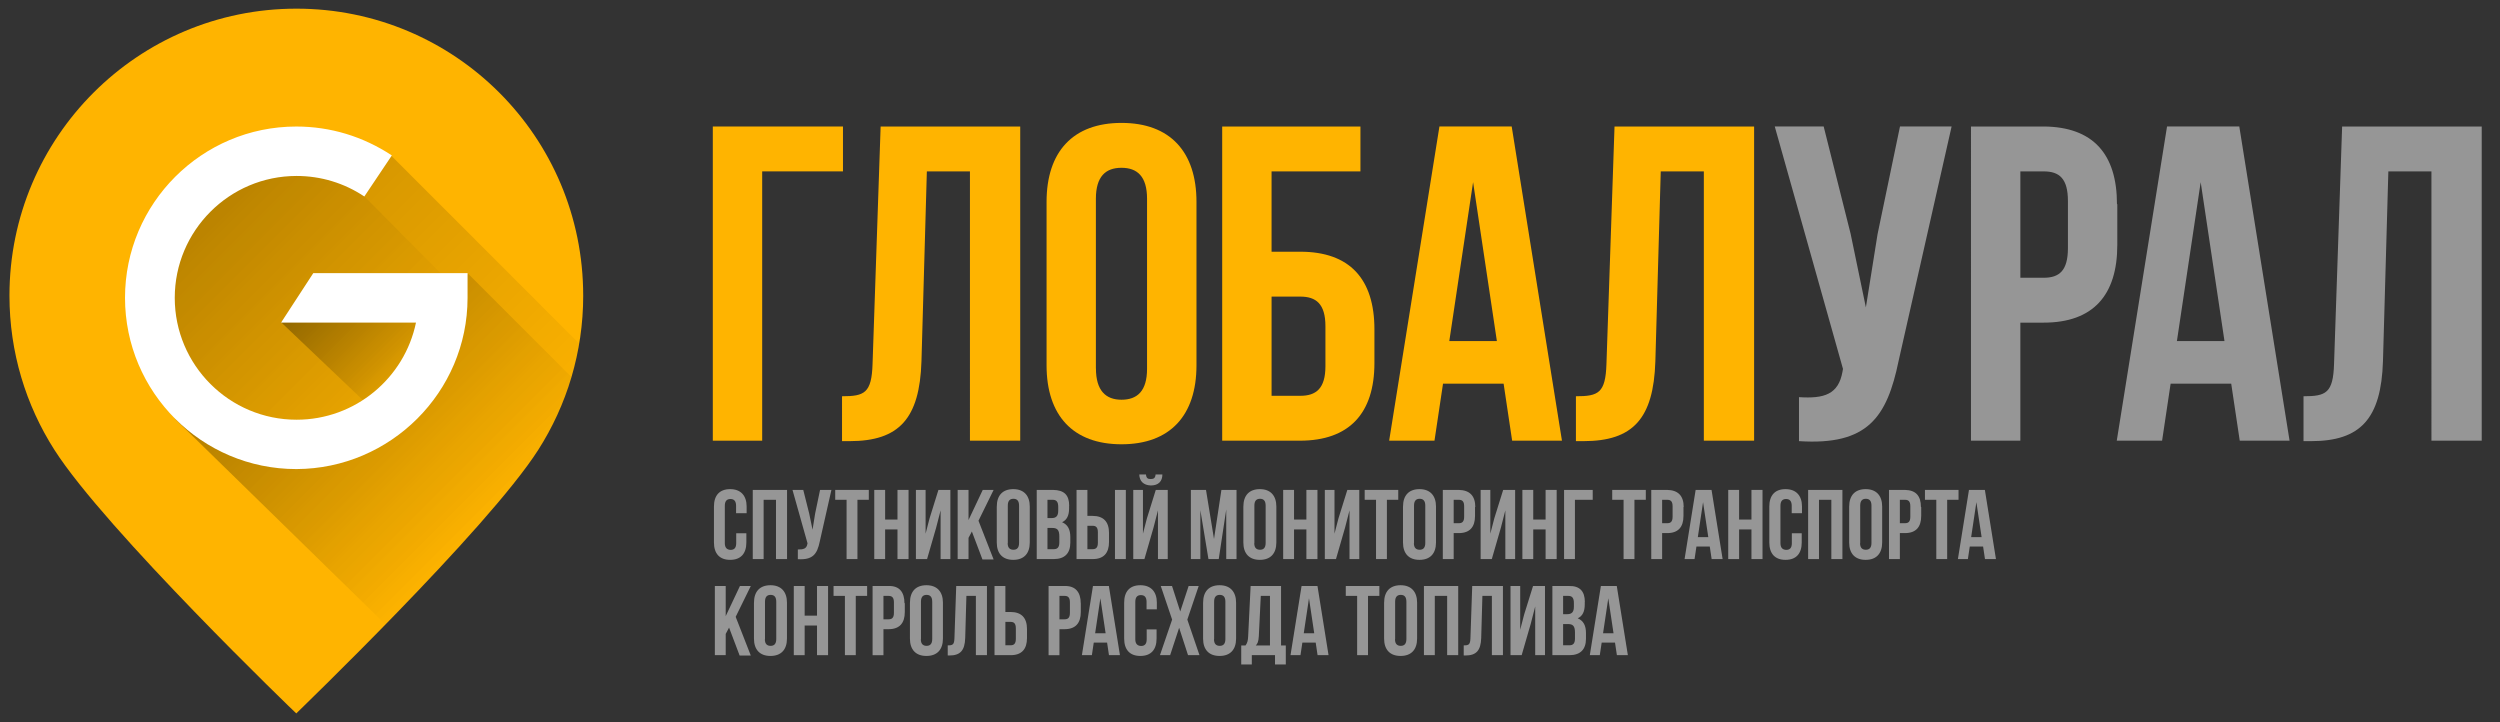
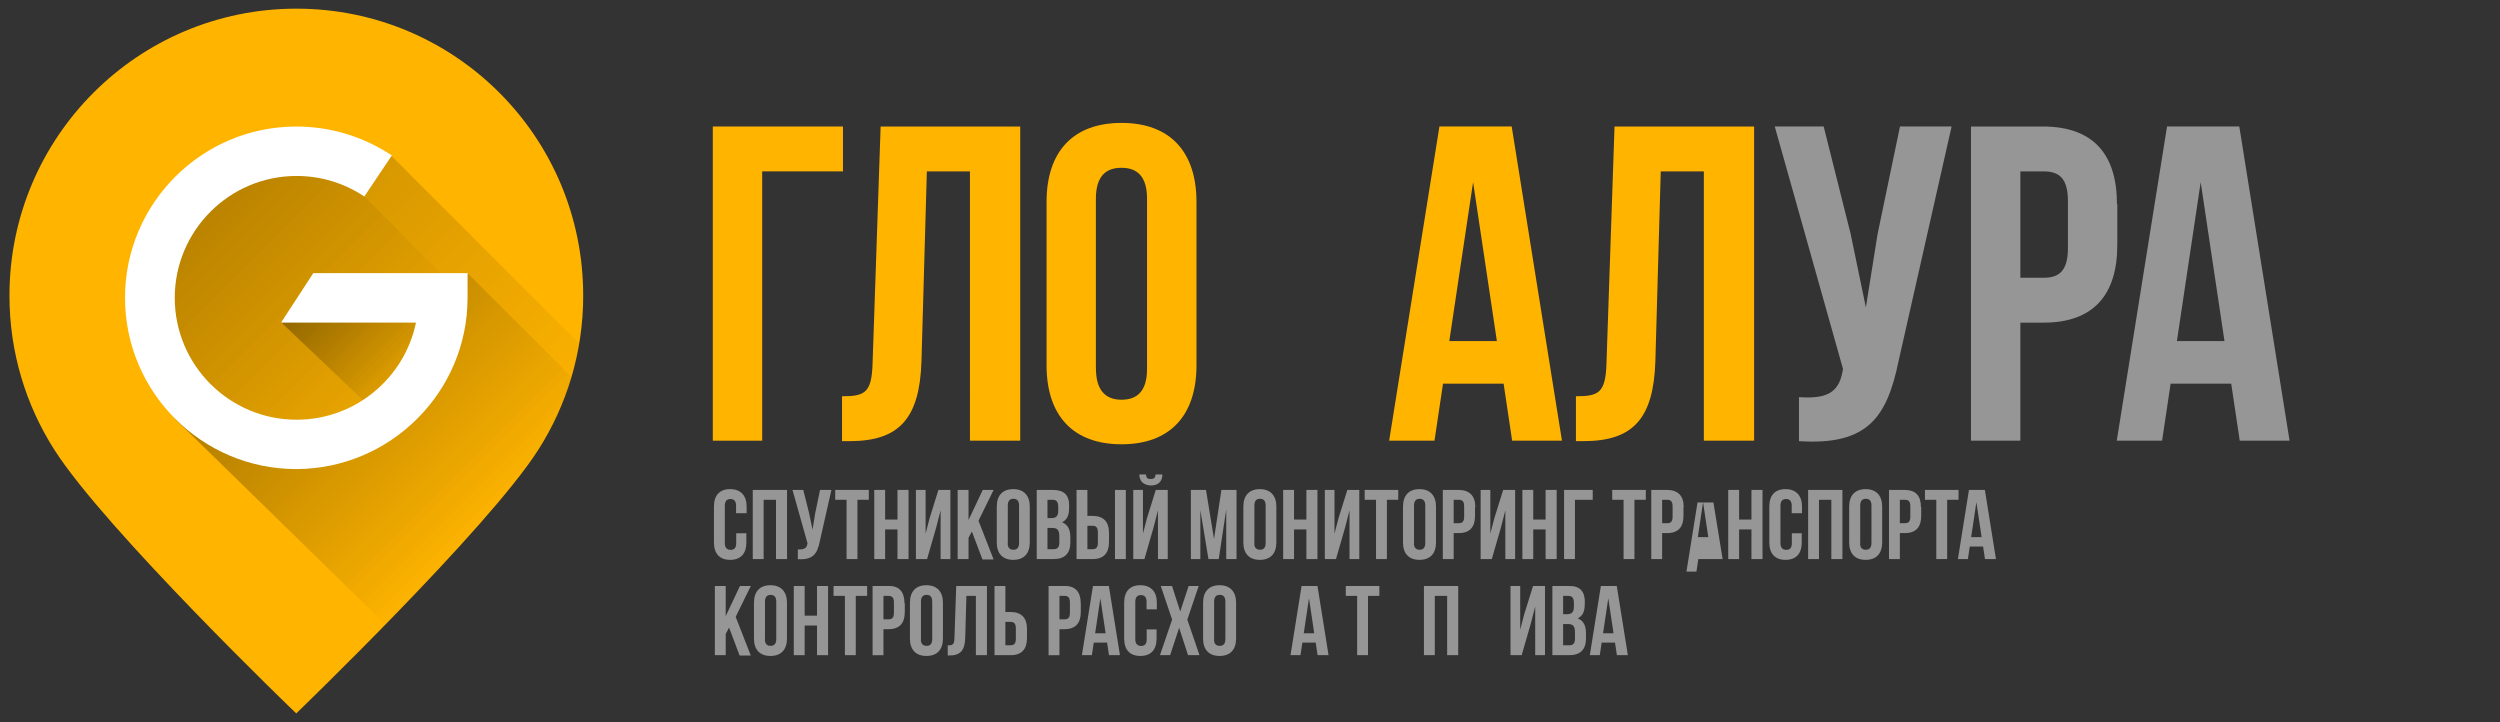
<svg xmlns="http://www.w3.org/2000/svg" xmlns:xlink="http://www.w3.org/1999/xlink" version="1.1" id="gulogo" x="0px" y="0px" width="303.5px" height="87.667px" viewBox="0 0 303.5 87.667" enable-background="new 0 0 303.5 87.667" xml:space="preserve">
  <rect x="0" y="0" width="303.5" height="87.667" fill="#333333" stroke="none" />
  <g id="gcont">
    <path class="teto" fill="#969696" d="M88.509 76.191l-0.408 0.768v2.578h-1.319v-8.396h1.319V74.8l1.727-3.658h1.319l-1.835 3.742l1.835 4.7 h-1.355L88.509 76.191z" />
    <path fill="#969696" d="M91.534 73.157c0-1.344 0.708-2.111 2.003-2.111c1.295 0 2 0.8 2 2.111v4.365 c0 1.343-0.708 2.11-2.003 2.11c-1.295 0-2.003-0.768-2.003-2.11V73.157z M92.854 77.606c0 0.6 0.3 0.8 0.7 0.8 c0.42 0 0.684-0.228 0.684-0.827v-4.533c0-0.6-0.264-0.828-0.684-0.828c-0.419 0-0.684 0.229-0.684 0.828V77.606z" />
    <path fill="#969696" d="M97.685 79.537h-1.319v-8.396h1.319v3.599h1.5v-3.599h1.343v8.396h-1.343v-3.598h-1.5V79.537z" />
    <path fill="#969696" d="M101.192 71.141h4.078v1.199h-1.379v7.196h-1.319v-7.196h-1.379V71.141z" />
    <path fill="#969696" d="M109.842 73.217v1.091c0 1.344-0.647 2.075-1.967 2.075h-0.624v3.154h-1.319v-8.396h1.943 C109.194 71.1 109.8 71.9 109.8 73.217z M107.251 72.341v2.843h0.624c0.419 0 0.647-0.192 0.647-0.792v-1.259 c0-0.6-0.228-0.792-0.647-0.792H107.251z" />
    <path fill="#969696" d="M110.469 73.157c0-1.344 0.708-2.111 2.003-2.111c1.295 0 2 0.8 2 2.111v4.365 c0 1.343-0.708 2.11-2.003 2.11c-1.295 0-2.003-0.768-2.003-2.11V73.157z M111.788 77.606c0 0.6 0.3 0.8 0.7 0.8 c0.42 0 0.684-0.228 0.684-0.827v-4.533c0-0.6-0.264-0.828-0.684-0.828c-0.419 0-0.684 0.229-0.684 0.828V77.606z" />
    <path fill="#969696" d="M115.054 78.349c0.6 0 0.792-0.084 0.815-0.863l0.216-6.345h3.73v8.396h-1.343v-7.196h-1.151l-0.144 5.1 c-0.048 1.535-0.6 2.135-1.919 2.135h-0.204V78.349z" />
    <path fill="#969696" d="M120.734 79.537v-8.396h1.319v3.154h0.624c1.319 0 2 0.7 2 2.075v1.091 c0 1.344-0.647 2.075-1.967 2.075H120.734z M122.677 78.338c0.419 0 0.647-0.192 0.647-0.792v-1.259c0-0.6-0.228-0.792-0.647-0.792 h-0.624v2.843H122.677z" />
    <path fill="#969696" d="M131.208 73.217v1.091c0 1.344-0.648 2.075-1.967 2.075h-0.624v3.154h-1.319v-8.396h1.943 C130.56 71.1 131.2 71.9 131.2 73.217z M128.617 72.341v2.843h0.624c0.419 0 0.647-0.192 0.647-0.792v-1.259 c0-0.6-0.228-0.792-0.647-0.792H128.617z" />
    <path fill="#969696" d="M135.961 79.537h-1.332l-0.228-1.523h-1.619l-0.228 1.523h-1.211l1.343-8.396h1.931L135.961 79.537z M132.95 76.875h1.271l-0.636-4.246L132.95 76.875z" />
    <path fill="#969696" d="M140.408 76.407v1.115c0 1.343-0.672 2.11-1.967 2.11c-1.295 0-1.967-0.768-1.967-2.11v-4.365 c0-1.344 0.672-2.111 1.967-2.111c1.295 0 2 0.8 2 2.111v0.815h-1.248v-0.899c0-0.6-0.264-0.828-0.684-0.828 c-0.419 0-0.684 0.229-0.684 0.828v4.533c0 0.6 0.3 0.8 0.7 0.815c0.42 0 0.684-0.216 0.684-0.815v-1.199H140.408z" />
    <path fill="#969696" d="M145.521 71.141l-1.379 4.078l1.475 4.317h-1.391l-1.079-3.322l-1.092 3.322h-1.235l1.476-4.317 l-1.379-4.078h1.367l0.996 3.095l1.02-3.095H145.521z" />
    <path fill="#969696" d="M146.058 73.157c0-1.344 0.708-2.111 2.003-2.111c1.295 0 2 0.8 2 2.111v4.365 c0 1.343-0.708 2.11-2.003 2.11c-1.295 0-2.003-0.768-2.003-2.11V73.157z M147.378 77.606c0 0.6 0.3 0.8 0.7 0.8 c0.42 0 0.684-0.228 0.684-0.827v-4.533c0-0.6-0.264-0.828-0.684-0.828c-0.419 0-0.684 0.229-0.684 0.828V77.606z" />
-     <path fill="#969696" d="M154.787 80.664v-1.127h-2.818v1.127h-1.283v-2.303h0.516c0.228-0.287 0.3-0.6 0.324-1.091l0.3-6.129h3.694 v7.22h0.576v2.303H154.787z M152.82 77.246c-0.036 0.636-0.156 0.912-0.372 1.115h1.727v-6.021h-1.116L152.82 77.246z" />
    <path fill="#969696" d="M161.286 79.537h-1.332l-0.228-1.523h-1.619l-0.228 1.523h-1.211l1.343-8.396h1.931L161.286 79.537z M158.276 76.875h1.271l-0.636-4.246L158.276 76.875z" />
    <path fill="#969696" d="M163.377 71.141h4.078v1.199h-1.379v7.196h-1.319v-7.196h-1.379V71.141z" />
-     <path fill="#969696" d="M168.033 73.157c0-1.344 0.708-2.111 2.003-2.111c1.295 0 2 0.8 2 2.111v4.365 c0 1.343-0.708 2.11-2.003 2.11c-1.295 0-2.003-0.768-2.003-2.11V73.157z M169.353 77.606c0 0.6 0.3 0.8 0.7 0.8 c0.42 0 0.684-0.228 0.684-0.827v-4.533c0-0.6-0.264-0.828-0.684-0.828c-0.419 0-0.684 0.229-0.684 0.828V77.606z" />
    <path fill="#969696" d="M174.184 79.537h-1.319v-8.396h4.162v8.396h-1.343v-7.196h-1.5V79.537z" />
-     <path fill="#969696" d="M177.696 78.349c0.6 0 0.792-0.084 0.815-0.863l0.216-6.345h3.73v8.396h-1.343v-7.196h-1.151l-0.144 5.1 c-0.048 1.535-0.6 2.135-1.919 2.135h-0.204V78.349z" />
    <path fill="#969696" d="M184.731 79.537h-1.355v-8.396h1.176v5.313l0.479-1.848l1.08-3.466h1.451v8.396h-1.188v-5.913l-0.54 2.1 L184.731 79.537z" />
    <path fill="#969696" d="M192.389 73.073v0.3c0 0.863-0.264 1.415-0.852 1.69c0.708 0.3 1 0.9 1 1.799v0.684 c0 1.296-0.684 1.991-2.003 1.991h-2.075v-8.396h1.991C191.801 71.1 192.4 71.8 192.4 73.073z M189.762 72.341v2.219h0.516 c0.492 0 0.792-0.216 0.792-0.888v-0.467c0-0.6-0.204-0.864-0.672-0.864H189.762z M189.762 75.759v2.579h0.756 c0.444 0 0.684-0.204 0.684-0.828v-0.731c0-0.779-0.252-1.02-0.852-1.02H189.762z" />
    <path fill="#969696" d="M197.622 79.537h-1.332l-0.228-1.523h-1.619l-0.228 1.523h-1.211l1.343-8.396h1.931L197.622 79.537z M194.611 76.875h1.271l-0.636-4.246L194.611 76.875z" />
  </g>
  <g id="gmon">
    <path fill="#969696" d="M90.608 64.741v1.115c0 1.343-0.672 2.11-1.967 2.11c-1.295 0-1.967-0.768-1.967-2.11V61.49 c0-1.343 0.672-2.11 1.967-2.11c1.295 0 2 0.8 2 2.11v0.816H89.36v-0.9c0-0.6-0.264-0.827-0.684-0.827 c-0.419 0-0.684 0.228-0.684 0.827v4.534c0 0.6 0.3 0.8 0.7 0.815c0.42 0 0.684-0.216 0.684-0.815v-1.199H90.608z" />
    <path fill="#969696" d="M92.704 67.871h-1.319v-8.396h4.162v8.396h-1.343v-7.196h-1.5V67.871z" />
    <path fill="#969696" d="M99.52 65.736c-0.312 1.511-0.828 2.267-2.663 2.146v-1.175c0.671 0 1.055-0.072 1.163-0.684 l0.012-0.072l-1.823-6.477h1.307l0.72 2.866l0.408 1.967l0.312-1.954l0.6-2.879h1.379L99.52 65.736z" />
    <path fill="#969696" d="M101.395 59.475h4.078v1.199h-1.379v7.196h-1.319v-7.196h-1.379V59.475z" />
    <path fill="#969696" d="M107.455 67.871h-1.319v-8.396h1.319v3.599h1.5v-3.599h1.343v8.396h-1.343v-3.598h-1.5V67.871z" />
    <path fill="#969696" d="M112.547 67.871h-1.355v-8.396h1.175v5.313l0.479-1.848l1.08-3.466h1.451v8.396h-1.188v-5.913l-0.54 2.1 L112.547 67.871z" />
    <path fill="#969696" d="M117.986 64.525l-0.408 0.768v2.578h-1.319v-8.396h1.319v3.658l1.727-3.658h1.319l-1.835 3.742l1.835 4.7 h-1.355L117.986 64.525z" />
    <path fill="#969696" d="M121.011 61.49c0-1.343 0.708-2.11 2.003-2.11c1.295 0 2 0.8 2 2.11v4.366 c0 1.343-0.708 2.11-2.003 2.11c-1.295 0-2.003-0.768-2.003-2.11V61.49z M122.331 65.94c0 0.6 0.3 0.8 0.7 0.8 c0.42 0 0.684-0.228 0.684-0.827v-4.534c0-0.6-0.264-0.827-0.684-0.827c-0.419 0-0.684 0.228-0.684 0.827V65.94z" />
    <path fill="#969696" d="M129.789 61.406v0.3c0 0.864-0.264 1.416-0.852 1.691c0.708 0.3 1 0.9 1 1.799v0.684 c0 1.296-0.684 1.991-2.003 1.991h-2.075v-8.396h1.991C129.201 59.5 129.8 60.1 129.8 61.406z M127.162 60.675v2.219h0.516 c0.492 0 0.791-0.216 0.791-0.888v-0.468c0-0.6-0.204-0.863-0.672-0.863H127.162z M127.162 64.093v2.579h0.756 c0.444 0 0.684-0.204 0.684-0.828v-0.731c0-0.779-0.252-1.02-0.852-1.02H127.162z" />
    <path fill="#969696" d="M130.692 67.871v-8.396h1.319v3.154h0.624c1.319 0 2 0.7 2 2.075v1.091 c0 1.344-0.647 2.075-1.967 2.075H130.692z M132.635 66.672c0.419 0 0.647-0.192 0.647-0.792v-1.259c0-0.6-0.228-0.792-0.647-0.792 h-0.624v2.843H132.635z M135.357 67.871v-8.396h1.319v8.396H135.357z" />
    <path fill="#969696" d="M138.933 67.871h-1.355v-8.396h1.176v5.313l0.479-1.848l1.08-3.466h1.451v8.396h-1.188v-5.913l-0.54 2.1 L138.933 67.871z M140.288 57.604c-0.036 0.444-0.24 0.552-0.6 0.552c-0.348 0-0.528-0.108-0.564-0.552h-0.815 c0.024 0.8 0.5 1.3 1.4 1.332c0.935 0 1.403-0.516 1.403-1.332H140.288z" />
    <path fill="#969696" d="M147.38 65.436l0.899-5.961h1.835v8.396h-1.248V61.85l-0.911 6.021h-1.248l-0.983-5.937v5.937h-1.151 v-8.396h1.835L147.38 65.436z" />
    <path fill="#969696" d="M150.946 61.49c0-1.343 0.708-2.11 2.003-2.11c1.295 0 2 0.8 2 2.11v4.366 c0 1.343-0.708 2.11-2.003 2.11c-1.295 0-2.003-0.768-2.003-2.11V61.49z M152.266 65.94c0 0.6 0.3 0.8 0.7 0.8 c0.42 0 0.684-0.228 0.684-0.827v-4.534c0-0.6-0.264-0.827-0.684-0.827c-0.419 0-0.684 0.228-0.684 0.827V65.94z" />
    <path fill="#969696" d="M157.097 67.871h-1.319v-8.396h1.319v3.599h1.5v-3.599h1.343v8.396h-1.343v-3.598h-1.5V67.871z" />
    <path fill="#969696" d="M162.188 67.871h-1.355v-8.396h1.175v5.313l0.479-1.848l1.08-3.466h1.451v8.396h-1.188v-5.913l-0.54 2.1 L162.188 67.871z" />
    <path fill="#969696" d="M165.67 59.475h4.078v1.199h-1.379v7.196h-1.319v-7.196h-1.379V59.475z" />
    <path fill="#969696" d="M170.327 61.49c0-1.343 0.708-2.11 2.003-2.11c1.295 0 2 0.8 2 2.11v4.366 c0 1.343-0.708 2.11-2.003 2.11c-1.295 0-2.003-0.768-2.003-2.11V61.49z M171.646 65.94c0 0.6 0.3 0.8 0.7 0.8 c0.42 0 0.684-0.228 0.684-0.827v-4.534c0-0.6-0.264-0.827-0.684-0.827c-0.419 0-0.684 0.228-0.684 0.827V65.94z" />
    <path fill="#969696" d="M179.068 61.551v1.091c0 1.344-0.648 2.075-1.967 2.075h-0.624v3.154h-1.319v-8.396h1.943 C178.42 59.5 179.1 60.2 179.1 61.551z M176.477 60.675v2.843h0.624c0.419 0 0.647-0.192 0.647-0.792v-1.259 c0-0.6-0.228-0.792-0.647-0.792H176.477z" />
    <path fill="#969696" d="M181.105 67.871h-1.355v-8.396h1.176v5.313l0.479-1.848l1.08-3.466h1.451v8.396h-1.188v-5.913l-0.54 2.1 L181.105 67.871z" />
    <path fill="#969696" d="M186.136 67.871h-1.319v-8.396h1.319v3.599h1.5v-3.599h1.343v8.396h-1.343v-3.598h-1.5V67.871z" />
    <path fill="#969696" d="M189.878 67.871v-8.396h3.478v1.199h-2.159v7.196H189.878z" />
    <path fill="#969696" d="M195.723 59.475h4.078v1.199h-1.379v7.196h-1.319v-7.196h-1.379V59.475z" />
    <path fill="#969696" d="M204.373 61.551v1.091c0 1.344-0.647 2.075-1.967 2.075h-0.624v3.154h-1.319v-8.396h1.943 C203.726 59.5 204.4 60.2 204.4 61.551z M201.782 60.675v2.843h0.624c0.419 0 0.647-0.192 0.647-0.792v-1.259 c0-0.6-0.228-0.792-0.647-0.792H201.782z" />
-     <path fill="#969696" d="M209.126 67.871h-1.332l-0.228-1.523h-1.619l-0.228 1.523h-1.211l1.343-8.396h1.931L209.126 67.871z M206.116 65.209h1.271l-0.636-4.246L206.116 65.209z" />
+     <path fill="#969696" d="M209.126 67.871h-1.332h-1.619l-0.228 1.523h-1.211l1.343-8.396h1.931L209.126 67.871z M206.116 65.209h1.271l-0.636-4.246L206.116 65.209z" />
    <path fill="#969696" d="M211.127 67.871h-1.319v-8.396h1.319v3.599h1.5v-3.599h1.343v8.396h-1.343v-3.598h-1.5V67.871z" />
    <path fill="#969696" d="M218.729 64.741v1.115c0 1.343-0.672 2.11-1.967 2.11c-1.295 0-1.967-0.768-1.967-2.11V61.49 c0-1.343 0.672-2.11 1.967-2.11c1.295 0 2 0.8 2 2.11v0.816h-1.248v-0.9c0-0.6-0.264-0.827-0.684-0.827 c-0.419 0-0.684 0.228-0.684 0.827v4.534c0 0.6 0.3 0.8 0.7 0.815c0.42 0 0.684-0.216 0.684-0.815v-1.199H218.729z" />
    <path fill="#969696" d="M220.825 67.871h-1.319v-8.396h4.162v8.396h-1.343v-7.196h-1.5V67.871z" />
    <path fill="#969696" d="M224.492 61.49c0-1.343 0.708-2.11 2.003-2.11c1.295 0 2 0.8 2 2.11v4.366 c0 1.343-0.708 2.11-2.003 2.11c-1.295 0-2.003-0.768-2.003-2.11V61.49z M225.812 65.94c0 0.6 0.3 0.8 0.7 0.8 c0.42 0 0.684-0.228 0.684-0.827v-4.534c0-0.6-0.264-0.827-0.684-0.827c-0.419 0-0.684 0.228-0.684 0.827V65.94z" />
    <path fill="#969696" d="M233.234 61.551v1.091c0 1.344-0.647 2.075-1.967 2.075h-0.624v3.154h-1.319v-8.396h1.943 C232.586 59.5 233.2 60.2 233.2 61.551z M230.643 60.675v2.843h0.624c0.419 0 0.647-0.192 0.647-0.792v-1.259 c0-0.6-0.228-0.792-0.647-0.792H230.643z" />
    <path fill="#969696" d="M233.688 59.475h4.078v1.199h-1.379v7.196h-1.319v-7.196h-1.379V59.475z" />
    <path fill="#969696" d="M242.308 67.871h-1.332l-0.228-1.523h-1.619l-0.228 1.523h-1.211l1.343-8.396h1.931L242.308 67.871z M239.298 65.209h1.271l-0.636-4.246L239.298 65.209z" />
  </g>
  <g id="gtext">
    <path fill="#FFB400" d="M86.535 53.499V15.357h15.802v5.449h-9.808v32.693H86.535z" />
    <path fill="#FFB400" d="M102.222 48.105c2.725 0 3.597-0.381 3.706-3.923l0.98-28.825h16.946v38.143h-6.103V20.806h-5.231 l-0.654 23.049c-0.218 6.975-2.724 9.699-8.718 9.699h-0.926V48.105z" />
    <path fill="#FFB400" d="M127.053 24.511c0-6.103 3.215-9.59 9.1-9.59c5.885 0 9.1 3.5 9.1 9.59v19.834 c0 6.103-3.215 9.59-9.1 9.59c-5.885 0-9.1-3.487-9.1-9.59V24.511z M133.047 44.727c0 2.7 1.2 3.8 3.1 3.8 c1.907 0 3.105-1.035 3.105-3.76V24.13c0-2.725-1.199-3.76-3.105-3.76c-1.907 0-3.106 1.035-3.106 3.76V44.727z" />
-     <path fill="#FFB400" d="M148.374 53.499V15.357h16.783v5.449h-10.789v9.753h3.487c5.994 0 9 3.3 9 9.427v4.086 c0 6.103-3.051 9.427-9.045 9.427H148.374z M157.856 48.05c1.907 0 3.051-0.871 3.051-3.596v-4.85c0-2.725-1.145-3.597-3.051-3.597 h-3.487V48.05H157.856z" />
    <path fill="#FFB400" d="M189.622 53.499h-6.048l-1.035-6.92h-7.356l-1.036 6.92h-5.503l6.103-38.143h8.773L189.622 53.499z M175.945 41.403h5.776l-2.888-19.289L175.945 41.403z" />
    <path fill="#FFB400" d="M191.317 48.105c2.725 0 3.597-0.381 3.706-3.923l0.98-28.825h16.946v38.143h-6.103V20.806h-5.231 l-0.654 23.049c-0.218 6.975-2.724 9.699-8.718 9.699h-0.926V48.105z" />
    <path fill="#969696" d="M230.494 43.8c-1.417 6.866-3.76 10.299-12.097 9.754v-5.34c3.051 0.2 4.795-0.327 5.285-3.106 l0.055-0.327l-8.282-29.424h5.939l3.27 13.023l1.853 8.937l1.417-8.882l2.724-13.078h6.267L230.494 43.8z" />
    <path fill="#969696" d="M257.04 24.783v4.958c0 6.103-2.942 9.427-8.936 9.427h-2.833v14.331h-5.994V15.357h8.827 C254.098 15.4 257 18.7 257 24.783z M245.271 20.806V33.72h2.833c1.907 0 2.942-0.872 2.942-3.596v-5.721 c0-2.725-1.035-3.596-2.942-3.596H245.271z" />
    <path fill="#969696" d="M277.954 53.499h-6.049l-1.035-6.92h-7.356l-1.035 6.92h-5.503l6.103-38.143h8.772L277.954 53.499z M264.277 41.403h5.775l-2.888-19.289L264.277 41.403z" />
-     <path fill="#969696" d="M279.648 48.105c2.725 0 3.597-0.381 3.705-3.923l0.981-28.825h16.946v38.143h-6.104V20.806h-5.23 l-0.654 23.049c-0.218 6.975-2.725 9.699-8.718 9.699h-0.927V48.105z" />
  </g>
  <g id="gsym">
    <path fill="#FFB400" d="M70.802 35.885c0 6.892-2.001 13.316-5.455 18.723c-6.186 9.687-29.379 31.975-29.379 32 S12.774 64.3 6.6 54.604c-3.452-5.407-5.452-11.829-5.452-18.72c0-19.238 15.595-34.833 34.833-34.833 S70.802 16.6 70.8 35.885z" />
    <g>
      <defs>
        <path id="SVGID_1_" d="M70.802 35.885c0 6.892-2.001 13.316-5.455 18.723c-6.186 9.687-29.379 31.975-29.379 32 S12.774 64.3 6.6 54.604c-3.452-5.407-5.452-11.829-5.452-18.72c0-19.238 15.595-34.833 34.833-34.833 S70.802 16.6 70.8 35.885z" />
      </defs>
      <clipPath id="SVGID_2_">
        <use xlink:href="#SVGID_1_" overflow="visible" />
      </clipPath>
      <g clip-path="url(#SVGID_2_)">
        <linearGradient id="SVGID_3_" gradientUnits="userSpaceOnUse" x1="46.8" y1="51" x2="20.9" y2="25.1">
          <stop offset="0" style="stop-color:#000000;stop-opacity:0" />
          <stop offset="1" style="stop-color:#000000" />
        </linearGradient>
        <polygon opacity="0.1" fill="url(#SVGID_3_)" points="21.2,50.8 18.3,34.3 25.3,20.7 38.3,17.1 43.4,23 55.2,34.9 50,47.8 29.7,53" />
        <linearGradient id="SVGID_4_" gradientUnits="userSpaceOnUse" x1="61.7" y1="62.1" x2="24.7" y2="25.1">
          <stop offset="0" style="stop-color:#000000;stop-opacity:0" />
          <stop offset="1" style="stop-color:#000000" />
        </linearGradient>
        <polygon opacity="0.2" fill="url(#SVGID_4_)" points="21.2,50.8 18.3,34.3 26.7,23.1 38.3,17.1 47.5,18.9 76.2,47.6 47.4,76.4" />
        <linearGradient id="SVGID_5_" gradientUnits="userSpaceOnUse" x1="50.7" y1="46.4" x2="38.8" y2="34.5">
          <stop offset="0" style="stop-color:#000000;stop-opacity:0" />
          <stop offset="1" style="stop-color:#000000" />
        </linearGradient>
        <polygon opacity="0.3" fill="url(#SVGID_5_)" points="34.1,39.1 48.4,34.8 54,40.4 46.4,50.8" />
        <linearGradient id="SVGID_6_" gradientUnits="userSpaceOnUse" x1="60.4" y1="63.4" x2="34.5" y2="37.5">
          <stop offset="0" style="stop-color:#000000;stop-opacity:0" />
          <stop offset="1" style="stop-color:#000000" />
        </linearGradient>
        <polygon opacity="0.2" fill="url(#SVGID_6_)" points="21.2,50.8 28.5,53.2 41.8,52.8 52.1,43.1 56.8,33.2 73.7,50.1 47.4,76.4" />
        <path opacity="0.5" fill="none" stroke="#000000" stroke-miterlimit="10" d="M33.719 39.6" />
        <path opacity="0.5" fill="none" stroke="#000000" stroke-miterlimit="10" d="M47.531 18.9" />
      </g>
    </g>
    <path fill="#FFFFFF" d="M35.969 56.945c-11.464 0-20.792-9.327-20.792-20.792s9.327-20.792 20.792-20.792 c4.139 0 8.1 1.2 11.6 3.509l-3.34 4.984c-2.434-1.631-5.277-2.493-8.222-2.493c-8.156 0-14.792 6.635-14.792 14.8 s6.635 14.8 14.8 14.792c7.129 0 13.096-5.069 14.486-11.792H34.122l3.908-6h18.731v3 C56.761 47.6 47.4 56.9 36 56.945z" />
  </g>
</svg>